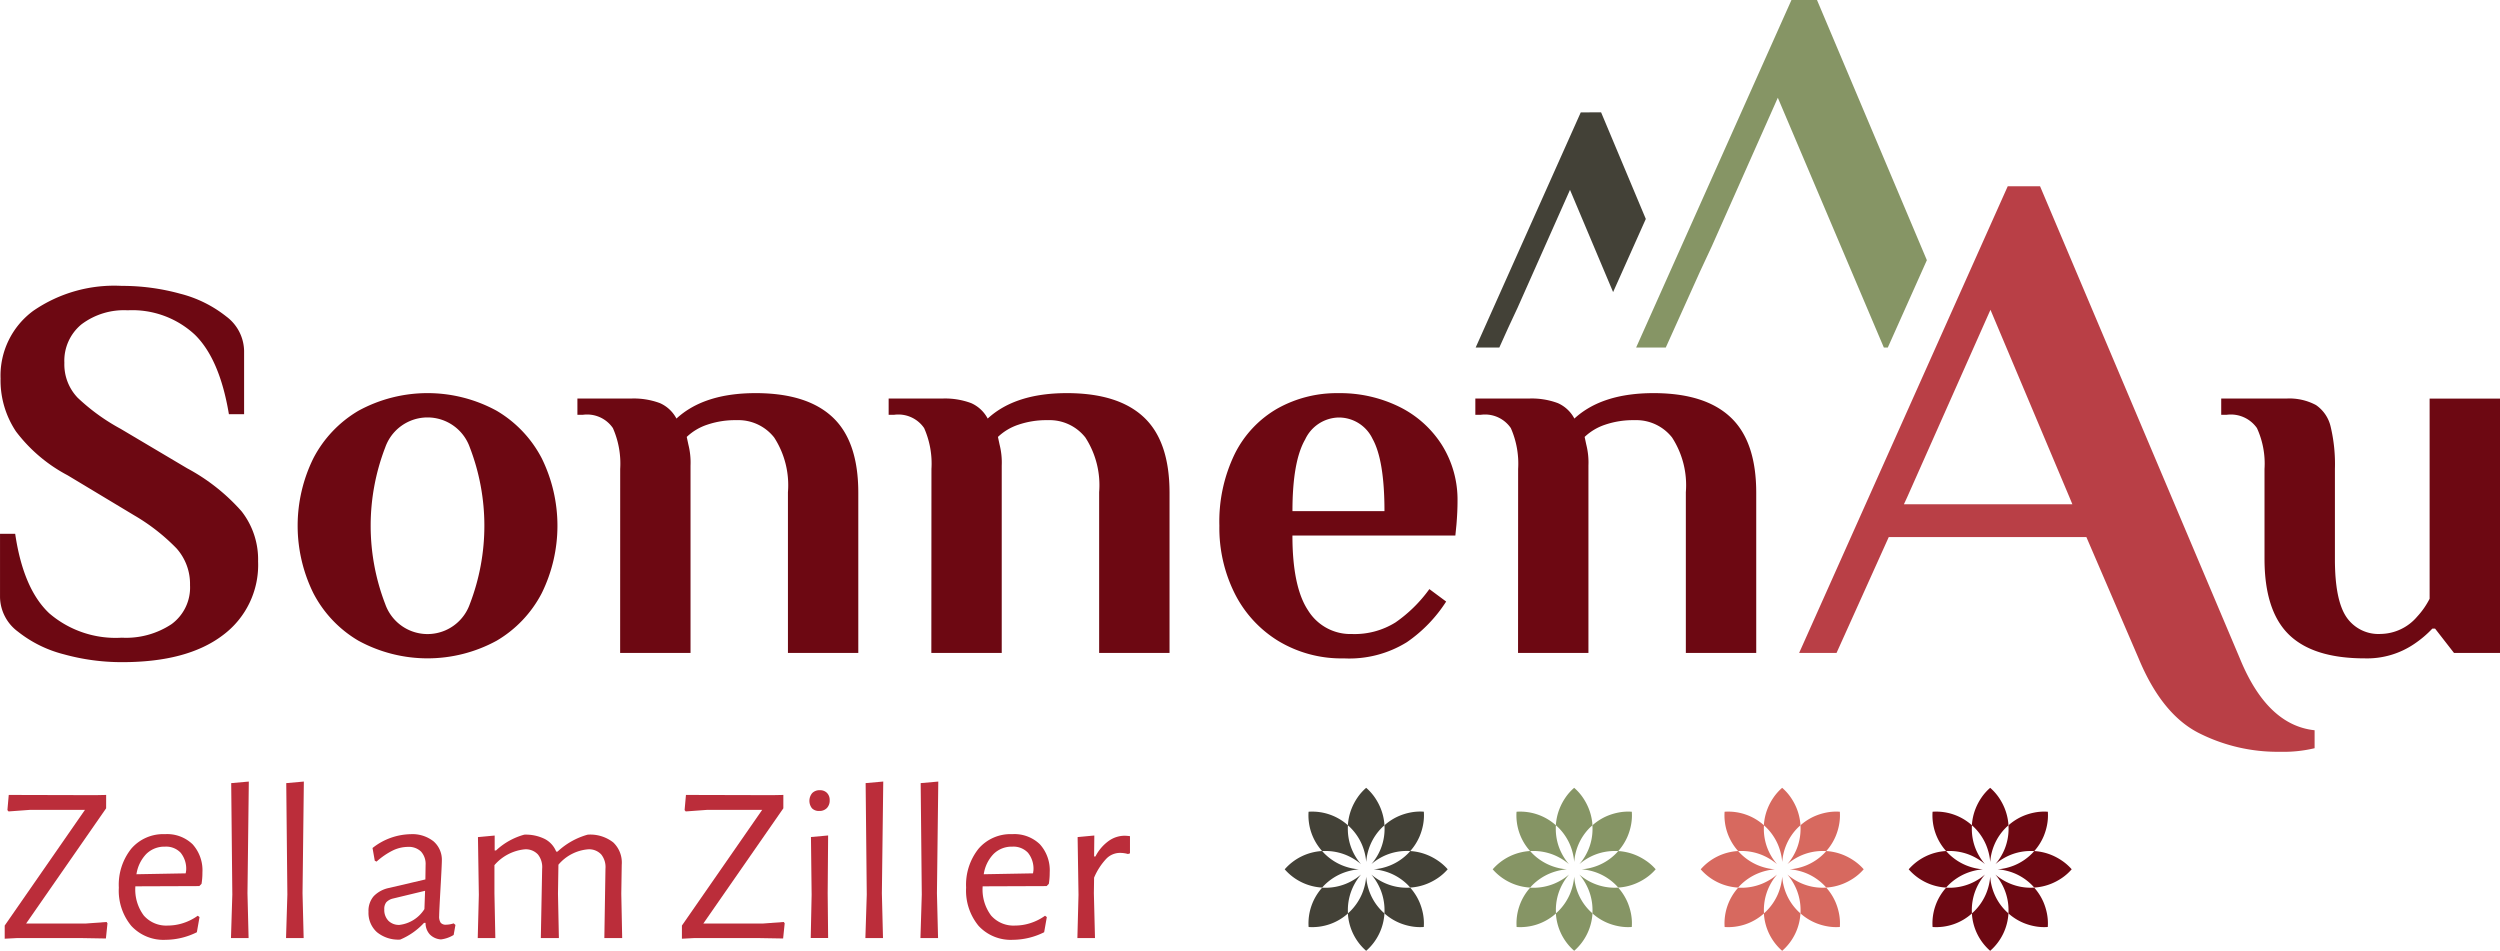
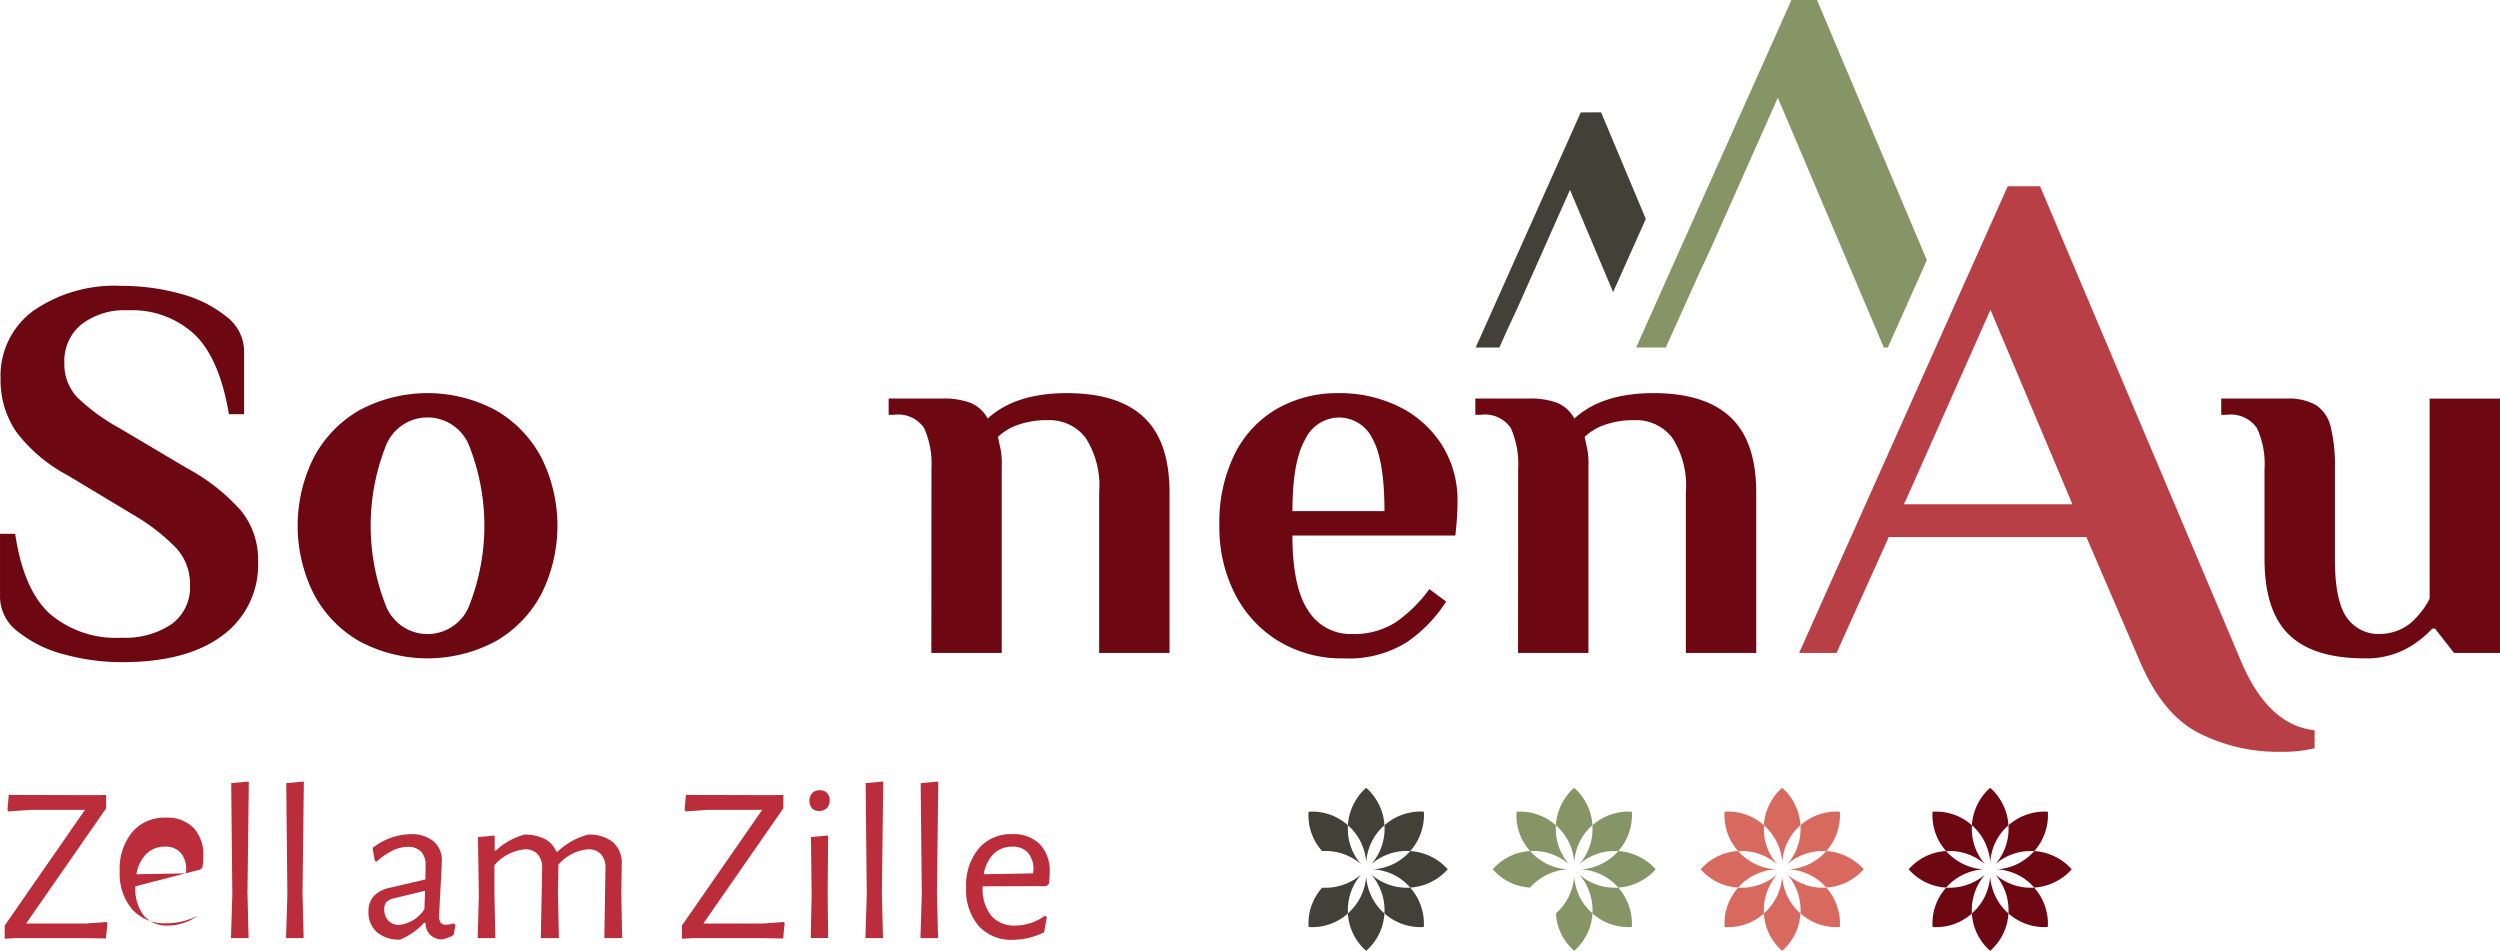
<svg xmlns="http://www.w3.org/2000/svg" width="257.773" height="98.04" viewBox="0 0 257.773 98.04">
  <g id="LOGO-sonnenau" transform="translate(-314.498 -158.734)">
    <path id="Pfad_13" data-name="Pfad 13" d="M457.7,211.262" transform="translate(30.033 11.017)" fill="#424134" />
    <path id="Pfad_14" data-name="Pfad 14" d="M444.112,211.262" transform="translate(27.184 11.017)" fill="#424134" />
    <g id="Gruppe_114" data-name="Gruppe 114" transform="translate(314.498 188.197)">
      <path id="Pfad_15" data-name="Pfad 15" d="M321.083,221.091a12.6,12.6,0,0,1-4.743-2.344A4.517,4.517,0,0,1,314.5,215.2v-6.533h1.564q.835,5.687,3.516,8.2a10.5,10.5,0,0,0,7.477,2.511,8.487,8.487,0,0,0,5.134-1.4,4.681,4.681,0,0,0,1.9-4.017,5.5,5.5,0,0,0-1.395-3.795,20.434,20.434,0,0,0-4.355-3.4l-6.865-4.129a16.051,16.051,0,0,1-5.329-4.521,9.491,9.491,0,0,1-1.591-5.47,8.289,8.289,0,0,1,3.376-6.974,14.717,14.717,0,0,1,9.124-2.569,22.449,22.449,0,0,1,6.027.809,12.63,12.63,0,0,1,4.743,2.344,4.527,4.527,0,0,1,1.841,3.543v6.533H338.1q-.949-5.694-3.515-8.2a9.471,9.471,0,0,0-6.92-2.511,7.275,7.275,0,0,0-4.771,1.452,4.855,4.855,0,0,0-1.759,3.962,4.974,4.974,0,0,0,1.369,3.6,20.9,20.9,0,0,0,4.434,3.208l6.865,4.073a20.187,20.187,0,0,1,5.607,4.436,8.058,8.058,0,0,1,1.7,5.163,9.02,9.02,0,0,1-3.656,7.621q-3.655,2.765-10.352,2.764A22.326,22.326,0,0,1,321.083,221.091Z" transform="translate(-314.498 -183.089)" fill="#6d0812" />
      <path id="Pfad_16" data-name="Pfad 16" d="M346.145,217.774a12.169,12.169,0,0,1-4.659-4.91,15.725,15.725,0,0,1,0-13.9,12.2,12.2,0,0,1,4.659-4.91,14.867,14.867,0,0,1,14.232,0,12.222,12.222,0,0,1,4.661,4.91,15.748,15.748,0,0,1,0,13.9,12.2,12.2,0,0,1-4.661,4.91A14.868,14.868,0,0,1,346.145,217.774Zm11.469-3.766a22.494,22.494,0,0,0,0-16.185,4.621,4.621,0,0,0-8.71,0,22.469,22.469,0,0,0,0,16.185,4.621,4.621,0,0,0,8.71,0Z" transform="translate(-309.177 -181.169)" fill="#6d0812" />
-       <path id="Pfad_17" data-name="Pfad 17" d="M368.124,200.058a9.081,9.081,0,0,0-.752-4.213,3.221,3.221,0,0,0-3.1-1.369h-.56V192.8h5.525a7.711,7.711,0,0,1,2.987.473,3.552,3.552,0,0,1,1.7,1.591q2.845-2.62,8.148-2.623t7.953,2.485q2.649,2.482,2.649,7.785v16.519H385.42V202.451A9.038,9.038,0,0,0,384,196.815a4.7,4.7,0,0,0-3.881-1.786,8.927,8.927,0,0,0-3.041.474,5.625,5.625,0,0,0-2.093,1.254l.168.784a7.587,7.587,0,0,1,.223,2.178v19.308h-7.258Z" transform="translate(-304.176 -181.169)" fill="#6d0812" />
      <path id="Pfad_18" data-name="Pfad 18" d="M394.653,200.058a9.052,9.052,0,0,0-.754-4.213,3.219,3.219,0,0,0-3.1-1.369h-.559V192.8h5.525a7.711,7.711,0,0,1,2.987.473,3.558,3.558,0,0,1,1.7,1.591q2.845-2.62,8.147-2.623t7.952,2.485q2.649,2.482,2.651,7.785v16.519h-7.258V202.451a9.038,9.038,0,0,0-1.421-5.636,4.7,4.7,0,0,0-3.88-1.786,8.927,8.927,0,0,0-3.041.474,5.625,5.625,0,0,0-2.093,1.254l.167.784a7.545,7.545,0,0,1,.224,2.178v19.308h-7.258Z" transform="translate(-298.612 -181.169)" fill="#6d0812" />
      <path id="Pfad_19" data-name="Pfad 19" d="M424.515,217.8a12.1,12.1,0,0,1-4.493-4.882,15.09,15.09,0,0,1-1.591-7,15.958,15.958,0,0,1,1.591-7.422,11.061,11.061,0,0,1,4.382-4.66,12.5,12.5,0,0,1,6.306-1.592,13.8,13.8,0,0,1,6.249,1.395,10.9,10.9,0,0,1,4.408,3.934,10.637,10.637,0,0,1,1.619,5.832q0,1.062-.111,2.4l-.112,1.117h-16.8q0,5.306,1.619,7.73a5.133,5.133,0,0,0,4.521,2.427,7.96,7.96,0,0,0,4.494-1.2,14.429,14.429,0,0,0,3.486-3.432l1.731,1.285a14.723,14.723,0,0,1-4.047,4.186,11.27,11.27,0,0,1-6.5,1.673A12.6,12.6,0,0,1,424.515,217.8Zm10.938-13.394q0-5.244-1.228-7.451a3.846,3.846,0,0,0-3.515-2.2,3.9,3.9,0,0,0-3.433,2.261q-1.31,2.261-1.311,7.394Z" transform="translate(-292.702 -181.169)" fill="#6d0812" />
      <path id="Pfad_20" data-name="Pfad 20" d="M444.657,200.058a9.081,9.081,0,0,0-.753-4.213,3.22,3.22,0,0,0-3.1-1.369h-.559V192.8h5.525a7.711,7.711,0,0,1,2.987.473,3.557,3.557,0,0,1,1.7,1.591q2.845-2.62,8.148-2.623t7.952,2.485q2.649,2.482,2.651,7.785v16.519h-7.258V202.451a9.038,9.038,0,0,0-1.421-5.636,4.7,4.7,0,0,0-3.88-1.786,8.927,8.927,0,0,0-3.041.474,5.625,5.625,0,0,0-2.093,1.254l.167.784a7.546,7.546,0,0,1,.224,2.178v19.308h-7.258Z" transform="translate(-288.124 -181.169)" fill="#6d0812" />
      <path id="Pfad_21" data-name="Pfad 21" d="M510.794,217.039q-2.51-2.457-2.51-7.812v-9.264a8.773,8.773,0,0,0-.781-4.214,3.287,3.287,0,0,0-3.125-1.369h-.558v-1.673h6.7a5.8,5.8,0,0,1,3.07.669,3.712,3.712,0,0,1,1.507,2.2,16.647,16.647,0,0,1,.446,4.383v9.315q0,4.184,1.173,5.943a3.989,3.989,0,0,0,3.571,1.758,5.029,5.029,0,0,0,3.738-1.786,8.139,8.139,0,0,0,1.283-1.842V192.708h7.258v26.228h-4.743l-1.952-2.51h-.281a11.026,11.026,0,0,1-1.841,1.562,8.636,8.636,0,0,1-5.134,1.506Q513.307,219.494,510.794,217.039Z" transform="translate(-274.792 -181.074)" fill="#6d0812" />
    </g>
    <path id="Pfad_22" data-name="Pfad 22" d="M451.11,168.313,440.273,192.56h2.439l.919-2.04.975-2.09L450,176.3l4.445,10.544,3.372-7.544-4.61-10.992Z" transform="translate(26.379 2.009)" fill="#434137" />
    <path id="Pfad_23" data-name="Pfad 23" d="M513.286,223.292l-20.6-48.682h-3.333l-21.509,48.119H471.7l5.386-11.951h20.375l5.388,12.513q2.368,5.707,6.147,7.664a18,18,0,0,0,8.44,1.965,13.759,13.759,0,0,0,3.558-.369V230.7Q516.1,230.181,513.286,223.292ZM478.647,207.4l.336-.726,8.589-19.329,8.146,19.329.3.726Z" transform="translate(32.161 3.33)" fill="#b93f46" />
    <path id="Pfad_24" data-name="Pfad 24" d="M469.967,158.734,453.95,194.57h3.057l3.524-7.822,1.23-2.637,6.8-15.3,10.931,25.755h.41l4.026-9.006L472.6,158.734Z" transform="translate(29.247 0)" fill="#869565" />
    <g id="Zell_am_Ziller" data-name="Zell am Ziller" transform="translate(314.983 239.32)" style="mix-blend-mode: normal;isolation: isolate">
      <g id="Gruppe_241" data-name="Gruppe 241" style="mix-blend-mode: normal;isolation: isolate">
        <path id="Pfad_994" data-name="Pfad 994" d="M325.357,227.868l-8.252,11.883h6.114l2.185-.161.092.138-.162,1.563-2.666-.046h-6.459l-1.31.069v-1.356l8.275-11.929H317.5l-2.207.161-.114-.138.137-1.563,8.919.023,1.125-.023Z" transform="translate(-314.899 -225.11)" fill="#bb2d3a" />
-         <path id="Pfad_995" data-name="Pfad 995" d="M326.329,235.211v.046a4.476,4.476,0,0,0,.872,2.965,3.071,3.071,0,0,0,2.482,1.034,5.158,5.158,0,0,0,1.61-.264,5.348,5.348,0,0,0,1.47-.748l.184.138-.275,1.563a7.311,7.311,0,0,1-3.218.781,4.515,4.515,0,0,1-3.541-1.436,5.691,5.691,0,0,1-1.286-3.942,5.948,5.948,0,0,1,1.286-4.022,4.348,4.348,0,0,1,3.471-1.494,3.789,3.789,0,0,1,2.851,1.046,4.013,4.013,0,0,1,1.011,2.907,7.22,7.22,0,0,1-.092,1.172l-.23.23Zm1.136-3.345a3.829,3.829,0,0,0-1.022,2.1l5.08-.092.047-.322a2.624,2.624,0,0,0-.565-1.8,2.055,2.055,0,0,0-1.62-.631A2.653,2.653,0,0,0,327.465,231.867Z" transform="translate(-312.859 -224.409)" fill="#bb2d3a" />
+         <path id="Pfad_995" data-name="Pfad 995" d="M326.329,235.211v.046a4.476,4.476,0,0,0,.872,2.965,3.071,3.071,0,0,0,2.482,1.034,5.158,5.158,0,0,0,1.61-.264,5.348,5.348,0,0,0,1.47-.748a7.311,7.311,0,0,1-3.218.781,4.515,4.515,0,0,1-3.541-1.436,5.691,5.691,0,0,1-1.286-3.942,5.948,5.948,0,0,1,1.286-4.022,4.348,4.348,0,0,1,3.471-1.494,3.789,3.789,0,0,1,2.851,1.046,4.013,4.013,0,0,1,1.011,2.907,7.22,7.22,0,0,1-.092,1.172l-.23.23Zm1.136-3.345a3.829,3.829,0,0,0-1.022,2.1l5.08-.092.047-.322a2.624,2.624,0,0,0-.565-1.8,2.055,2.055,0,0,0-1.62-.631A2.653,2.653,0,0,0,327.465,231.867Z" transform="translate(-312.859 -224.409)" fill="#bb2d3a" />
        <path id="Pfad_996" data-name="Pfad 996" d="M335.886,236.864l.115,4.62h-1.817l.139-4.482-.115-11.492,1.816-.161Z" transform="translate(-310.854 -225.349)" fill="#bb2d3a" />
        <path id="Pfad_997" data-name="Pfad 997" d="M340.579,236.864l.115,4.62h-1.816l.137-4.482L338.9,225.51l1.815-.161Z" transform="translate(-309.87 -225.349)" fill="#bb2d3a" />
        <path id="Pfad_998" data-name="Pfad 998" d="M352.608,230.569a2.518,2.518,0,0,1,.861,2.023q0,.392-.138,2.827t-.138,2.85a1.129,1.129,0,0,0,.161.7.673.673,0,0,0,.552.2,2.618,2.618,0,0,0,.781-.138l.184.161-.184,1.034a3.3,3.3,0,0,1-1.309.46,1.766,1.766,0,0,1-1.14-.506,1.723,1.723,0,0,1-.448-1.2h-.161a7.032,7.032,0,0,1-2.459,1.724,3.476,3.476,0,0,1-2.4-.771,2.675,2.675,0,0,1-.863-2.1,2.3,2.3,0,0,1,.541-1.609,3.038,3.038,0,0,1,1.6-.85l3.724-.873.022-1.494a1.9,1.9,0,0,0-.471-1.379,1.8,1.8,0,0,0-1.345-.483,3.641,3.641,0,0,0-1.563.368,7.486,7.486,0,0,0-1.678,1.149l-.184-.092-.23-1.31a6.5,6.5,0,0,1,3.932-1.425A3.515,3.515,0,0,1,352.608,230.569Zm-4.2,5.907a1.381,1.381,0,0,0-.667.379,1.093,1.093,0,0,0-.206.725,1.6,1.6,0,0,0,.425,1.183,1.534,1.534,0,0,0,1.137.426,3.532,3.532,0,0,0,2.576-1.632l.068-1.885Z" transform="translate(-308.396 -224.409)" fill="#bb2d3a" />
        <path id="Pfad_999" data-name="Pfad 999" d="M368.387,233.388a2.087,2.087,0,0,0-.437-1.471,1.7,1.7,0,0,0-1.356-.529,4.489,4.489,0,0,0-3.057,1.586l-.046,2.988.093,4.574h-1.862l.137-7.148a2.087,2.087,0,0,0-.437-1.471,1.7,1.7,0,0,0-1.357-.529,4.737,4.737,0,0,0-3.126,1.632v2.9l.093,4.62h-1.815l.114-4.459-.092-5.953,1.724-.161v1.54h.138a6.939,6.939,0,0,1,2.919-1.632,4.415,4.415,0,0,1,2.115.449,2.513,2.513,0,0,1,1.172,1.3h.137a7.468,7.468,0,0,1,3.105-1.747,3.836,3.836,0,0,1,2.641.8,2.862,2.862,0,0,1,.875,2.3l-.046,2.988.092,4.574h-1.839Z" transform="translate(-306.443 -224.401)" fill="#bb2d3a" />
        <path id="Pfad_1000" data-name="Pfad 1000" d="M383.078,227.868l-8.252,11.883h6.115l2.184-.161.092.138-.161,1.563-2.666-.046h-6.459l-1.311.069v-1.356l8.276-11.929h-5.678l-2.205.161-.116-.138.139-1.563,8.918.023,1.125-.023Z" transform="translate(-302.793 -225.11)" fill="#bb2d3a" />
        <path id="Pfad_1001" data-name="Pfad 1001" d="M385.3,226.366a1.026,1.026,0,0,1,.277.759,1.107,1.107,0,0,1-.288.8,1.048,1.048,0,0,1-.792.3.981.981,0,0,1-.746-.276,1.245,1.245,0,0,1,.022-1.563,1.047,1.047,0,0,1,.794-.3A.988.988,0,0,1,385.3,226.366Zm-1.585,10.5-.069-5.953,1.77-.161-.046,5.953.046,4.62h-1.794Z" transform="translate(-300.514 -225.194)" fill="#bb2d3a" />
        <path id="Pfad_1002" data-name="Pfad 1002" d="M389.958,236.864l.116,4.62h-1.816L388.4,237l-.116-11.492,1.817-.161Z" transform="translate(-299.514 -225.349)" fill="#bb2d3a" />
        <path id="Pfad_1003" data-name="Pfad 1003" d="M394.651,236.864l.116,4.62H392.95l.138-4.482-.114-11.492,1.816-.161Z" transform="translate(-298.529 -225.349)" fill="#bb2d3a" />
        <path id="Pfad_1004" data-name="Pfad 1004" d="M398.546,235.211v.046a4.47,4.47,0,0,0,.873,2.965,3.07,3.07,0,0,0,2.482,1.034,5.15,5.15,0,0,0,1.609-.264,5.321,5.321,0,0,0,1.471-.748l.184.138-.276,1.563a7.3,7.3,0,0,1-3.218.781,4.513,4.513,0,0,1-3.54-1.436,5.7,5.7,0,0,1-1.287-3.942,5.955,5.955,0,0,1,1.287-4.022,4.348,4.348,0,0,1,3.471-1.494,3.78,3.78,0,0,1,2.85,1.046,4.008,4.008,0,0,1,1.011,2.907,7.224,7.224,0,0,1-.092,1.172l-.23.23Zm1.138-3.345a3.79,3.79,0,0,0-1.022,2.1l5.08-.092.045-.322a2.624,2.624,0,0,0-.563-1.8,2.061,2.061,0,0,0-1.621-.631A2.649,2.649,0,0,0,399.684,231.867Z" transform="translate(-297.713 -224.409)" fill="#bb2d3a" />
-         <path id="Pfad_1005" data-name="Pfad 1005" d="M411.75,230.016v1.77l-.207.069a2.964,2.964,0,0,0-.85-.115,1.969,1.969,0,0,0-1.39.609,6.592,6.592,0,0,0-1.253,1.943l-.023,1.609.115,4.62h-1.815l.115-4.459-.092-5.953,1.723-.161-.023,2.161h.139a4.441,4.441,0,0,1,1.425-1.643,2.857,2.857,0,0,1,1.539-.495A4.273,4.273,0,0,1,411.75,230.016Z" transform="translate(-295.724 -224.385)" fill="#bb2d3a" />
      </g>
    </g>
    <g id="Gruppe_7" data-name="Gruppe 7" transform="translate(446.963 239.968)">
      <g id="Gruppe_6" data-name="Gruppe 6">
        <path id="Pfad_25" data-name="Pfad 25" d="M430.837,231.751a5.946,5.946,0,0,1,.347,1.138,6.453,6.453,0,0,1,.087.642,5.623,5.623,0,0,1,.431-1.786,5.531,5.531,0,0,1,1.2-1.77c.081-.08.167-.152.252-.229a5.594,5.594,0,0,0-.4-1.763,5.942,5.942,0,0,0-.559-1.05,5.246,5.246,0,0,0-.927-1.05,5.109,5.109,0,0,0-.927,1.05,5.8,5.8,0,0,0-.56,1.05,5.544,5.544,0,0,0-.4,1.76c.085.075.171.15.25.231A5.619,5.619,0,0,1,430.837,231.751Z" transform="translate(-422.867 -225.885)" fill="#434137" />
        <path id="Pfad_26" data-name="Pfad 26" d="M431.7,235.24a5.609,5.609,0,0,1-.431-1.784,6.409,6.409,0,0,1-.087.641,5.845,5.845,0,0,1-.347,1.14,5.63,5.63,0,0,1-1.2,1.773c-.081.081-.168.156-.253.232a5.53,5.53,0,0,0,1.885,3.86,5.539,5.539,0,0,0,1.884-3.861c-.086-.076-.172-.15-.253-.231A5.49,5.49,0,0,1,431.7,235.24Z" transform="translate(-422.868 -224.297)" fill="#434137" />
        <path id="Pfad_27" data-name="Pfad 27" d="M432.343,231.764a5.682,5.682,0,0,1-.954,1.558,5.668,5.668,0,0,1,1.564-.954,5.541,5.541,0,0,1,2.1-.4,3.144,3.144,0,0,1,.338.012,5.578,5.578,0,0,0,.968-1.523,5.927,5.927,0,0,0,.347-1.138,5.215,5.215,0,0,0,.088-1.4,5.213,5.213,0,0,0-1.4.088,5.836,5.836,0,0,0-1.138.347,5.5,5.5,0,0,0-1.522.968c.007.112.011.225.012.337A5.553,5.553,0,0,1,432.343,231.764Z" transform="translate(-422.448 -225.461)" fill="#434137" />
        <path id="Pfad_28" data-name="Pfad 28" d="M430.493,234.84a5.8,5.8,0,0,1,.56-1.05,6.042,6.042,0,0,1,.394-.519c-.172.148-.346.275-.518.4a5.863,5.863,0,0,1-1.05.559,5.605,5.605,0,0,1-2.1.409c-.114,0-.227,0-.341-.011a5.5,5.5,0,0,0-1.4,4.057,5.493,5.493,0,0,0,4.057-1.4c-.007-.114-.011-.227-.01-.341A5.579,5.579,0,0,1,430.493,234.84Z" transform="translate(-423.573 -224.336)" fill="#434137" />
        <path id="Pfad_29" data-name="Pfad 29" d="M438.164,232.232a5.871,5.871,0,0,0-1.05-.56,5.559,5.559,0,0,0-1.763-.4c-.075.085-.149.171-.229.252a5.532,5.532,0,0,1-1.77,1.2,5.654,5.654,0,0,1-1.78.431,5.686,5.686,0,0,1,1.78.429,5.571,5.571,0,0,1,1.77,1.2c.08.081.154.167.229.252a5.561,5.561,0,0,0,1.763-.4,5.867,5.867,0,0,0,1.05-.559,5.208,5.208,0,0,0,1.05-.927A5.24,5.24,0,0,0,438.164,232.232Z" transform="translate(-422.409 -224.754)" fill="#434137" />
-         <path id="Pfad_30" data-name="Pfad 30" d="M429.865,233.592a5.92,5.92,0,0,1,1.138-.347,6.508,6.508,0,0,1,.646-.087,6.5,6.5,0,0,1-.646-.088,5.751,5.751,0,0,1-1.138-.347,5.594,5.594,0,0,1-1.775-1.2c-.081-.081-.155-.168-.232-.253a5.535,5.535,0,0,0-3.86,1.885,5.529,5.529,0,0,0,3.86,1.884c.076-.086.151-.172.232-.253A5.635,5.635,0,0,1,429.865,233.592Z" transform="translate(-423.998 -224.755)" fill="#434137" />
        <path id="Pfad_31" data-name="Pfad 31" d="M432.954,234.231a5.648,5.648,0,0,1-1.573-.958c.146.172.273.345.393.517a5.946,5.946,0,0,1,.559,1.05,5.629,5.629,0,0,1,.409,2.1c0,.114,0,.226-.011.34a5.535,5.535,0,0,0,1.521.968,5.753,5.753,0,0,0,1.138.347,5.165,5.165,0,0,0,1.4.088,5.215,5.215,0,0,0-.088-1.4,5.944,5.944,0,0,0-.347-1.138,5.558,5.558,0,0,0-.968-1.522c-.112.007-.225.011-.338.012A5.516,5.516,0,0,1,432.954,234.231Z" transform="translate(-422.45 -224.336)" fill="#434137" />
        <path id="Pfad_32" data-name="Pfad 32" d="M429.876,232.376a5.873,5.873,0,0,1,1.05.56q.267.183.515.392a5.612,5.612,0,0,1-.958-1.565,5.524,5.524,0,0,1-.4-2.1,3.18,3.18,0,0,1,.012-.34,5.51,5.51,0,0,0-4.06-1.4,5.491,5.491,0,0,0,1.4,4.057c.114-.006.227-.01.341-.01A5.609,5.609,0,0,1,429.876,232.376Z" transform="translate(-423.574 -225.46)" fill="#434137" />
      </g>
    </g>
    <g id="Gruppe_9" data-name="Gruppe 9" transform="translate(468.409 239.968)">
      <g id="Gruppe_8" data-name="Gruppe 8">
        <path id="Pfad_33" data-name="Pfad 33" d="M448.565,231.751a5.95,5.95,0,0,1,.347,1.138,6.429,6.429,0,0,1,.088.642,5.655,5.655,0,0,1,.429-1.786,5.535,5.535,0,0,1,1.2-1.77c.08-.08.167-.152.252-.229a5.562,5.562,0,0,0-.4-1.763,5.863,5.863,0,0,0-.559-1.05,5.18,5.18,0,0,0-.927-1.05,5.109,5.109,0,0,0-.927,1.05,5.8,5.8,0,0,0-.56,1.05,5.544,5.544,0,0,0-.4,1.76c.085.075.171.15.252.231A5.612,5.612,0,0,1,448.565,231.751Z" transform="translate(-440.595 -225.885)" fill="#869565" />
        <path id="Pfad_34" data-name="Pfad 34" d="M449.429,235.24a5.639,5.639,0,0,1-.43-1.784,6.386,6.386,0,0,1-.088.641,5.93,5.93,0,0,1-.347,1.14,5.618,5.618,0,0,1-1.2,1.773c-.08.081-.168.156-.252.232A5.531,5.531,0,0,0,449,241.1a5.549,5.549,0,0,0,1.885-3.861c-.086-.076-.172-.15-.253-.231A5.511,5.511,0,0,1,449.429,235.24Z" transform="translate(-440.596 -224.297)" fill="#869565" />
        <path id="Pfad_35" data-name="Pfad 35" d="M450.071,231.763a5.662,5.662,0,0,1-.955,1.563,5.668,5.668,0,0,1,1.564-.954,5.547,5.547,0,0,1,2.1-.4,3.142,3.142,0,0,1,.337.012,5.6,5.6,0,0,0,.968-1.523,5.922,5.922,0,0,0,.347-1.138,5.212,5.212,0,0,0,.087-1.4,5.2,5.2,0,0,0-1.4.088,5.849,5.849,0,0,0-1.14.347,5.524,5.524,0,0,0-1.522.968c.007.113.011.225.012.338A5.526,5.526,0,0,1,450.071,231.763Z" transform="translate(-440.176 -225.46)" fill="#869565" />
-         <path id="Pfad_36" data-name="Pfad 36" d="M448.217,234.84a5.8,5.8,0,0,1,.56-1.05,6.056,6.056,0,0,1,.4-.519c-.173.148-.346.275-.519.4a5.863,5.863,0,0,1-1.05.559,5.605,5.605,0,0,1-2.1.409c-.114,0-.227,0-.341-.011a5.51,5.51,0,0,0-1.4,4.057,5.5,5.5,0,0,0,4.059-1.4q-.011-.171-.011-.341A5.579,5.579,0,0,1,448.217,234.84Z" transform="translate(-441.301 -224.336)" fill="#869565" />
        <path id="Pfad_37" data-name="Pfad 37" d="M455.893,232.232a5.869,5.869,0,0,0-1.05-.56,5.559,5.559,0,0,0-1.763-.4c-.075.085-.15.171-.229.252a5.538,5.538,0,0,1-1.771,1.2,5.654,5.654,0,0,1-1.78.431,5.685,5.685,0,0,1,1.78.429,5.59,5.59,0,0,1,1.771,1.2c.079.081.154.167.229.252a5.561,5.561,0,0,0,1.763-.4,5.865,5.865,0,0,0,1.05-.559,5.17,5.17,0,0,0,1.049-.927A5.164,5.164,0,0,0,455.893,232.232Z" transform="translate(-440.137 -224.754)" fill="#869565" />
        <path id="Pfad_38" data-name="Pfad 38" d="M447.593,233.592a5.921,5.921,0,0,1,1.138-.347,6.511,6.511,0,0,1,.646-.087,6.5,6.5,0,0,1-.646-.088,5.752,5.752,0,0,1-1.138-.347,5.594,5.594,0,0,1-1.775-1.2c-.081-.081-.155-.168-.232-.253a5.535,5.535,0,0,0-3.86,1.885,5.528,5.528,0,0,0,3.86,1.884c.076-.086.151-.172.232-.253A5.636,5.636,0,0,1,447.593,233.592Z" transform="translate(-441.726 -224.755)" fill="#869565" />
        <path id="Pfad_39" data-name="Pfad 39" d="M450.682,234.231a5.648,5.648,0,0,1-1.573-.958c.146.172.273.345.393.517a5.863,5.863,0,0,1,.559,1.05,5.605,5.605,0,0,1,.409,2.1c0,.114,0,.226-.01.34a5.529,5.529,0,0,0,1.519.968,5.765,5.765,0,0,0,1.14.347,5.156,5.156,0,0,0,1.4.088,5.214,5.214,0,0,0-.087-1.4,5.953,5.953,0,0,0-.347-1.138,5.59,5.59,0,0,0-.968-1.522c-.113.007-.225.011-.338.012A5.526,5.526,0,0,1,450.682,234.231Z" transform="translate(-440.178 -224.336)" fill="#869565" />
        <path id="Pfad_40" data-name="Pfad 40" d="M447.6,232.376a5.871,5.871,0,0,1,1.05.56q.267.183.515.392a5.608,5.608,0,0,1-.957-1.565,5.5,5.5,0,0,1-.4-2.1,3.2,3.2,0,0,1,.012-.34,5.51,5.51,0,0,0-4.06-1.4,5.5,5.5,0,0,0,1.4,4.057c.114-.006.227-.01.341-.01A5.609,5.609,0,0,1,447.6,232.376Z" transform="translate(-441.302 -225.46)" fill="#869565" />
      </g>
    </g>
    <g id="Gruppe_11" data-name="Gruppe 11" transform="translate(489.857 239.968)">
      <g id="Gruppe_10" data-name="Gruppe 10">
        <path id="Pfad_41" data-name="Pfad 41" d="M466.294,231.751a5.95,5.95,0,0,1,.347,1.138,6.435,6.435,0,0,1,.087.642,5.624,5.624,0,0,1,.431-1.786,5.531,5.531,0,0,1,1.2-1.77c.08-.08.167-.152.252-.229a5.562,5.562,0,0,0-.4-1.763,5.943,5.943,0,0,0-.56-1.05,5.178,5.178,0,0,0-.927-1.05,5.211,5.211,0,0,0-.927,1.05,5.8,5.8,0,0,0-.56,1.05,5.548,5.548,0,0,0-.4,1.76c.086.075.171.15.252.231A5.619,5.619,0,0,1,466.294,231.751Z" transform="translate(-458.325 -225.885)" fill="#d7695f" />
        <path id="Pfad_42" data-name="Pfad 42" d="M467.158,235.24a5.609,5.609,0,0,1-.431-1.784,6.428,6.428,0,0,1-.087.641,5.934,5.934,0,0,1-.347,1.14,5.63,5.63,0,0,1-1.2,1.773c-.081.081-.168.156-.253.232a5.531,5.531,0,0,0,1.884,3.86,5.53,5.53,0,0,0,1.885-3.861c-.086-.076-.172-.15-.253-.231A5.49,5.49,0,0,1,467.158,235.24Z" transform="translate(-458.325 -224.297)" fill="#d7695f" />
        <path id="Pfad_43" data-name="Pfad 43" d="M467.8,231.763a5.621,5.621,0,0,1-.956,1.563,5.668,5.668,0,0,1,1.564-.954,5.547,5.547,0,0,1,2.1-.4,3.143,3.143,0,0,1,.338.012,5.576,5.576,0,0,0,.968-1.523,5.918,5.918,0,0,0,.347-1.138,5.212,5.212,0,0,0,.088-1.4,5.215,5.215,0,0,0-1.4.088,5.836,5.836,0,0,0-1.138.347,5.546,5.546,0,0,0-1.523.968c.007.113.012.225.012.338A5.548,5.548,0,0,1,467.8,231.763Z" transform="translate(-457.905 -225.46)" fill="#d7695f" />
        <path id="Pfad_44" data-name="Pfad 44" d="M465.948,234.84a5.867,5.867,0,0,1,.559-1.05,6.248,6.248,0,0,1,.4-.519c-.167.14-.34.273-.519.4a5.863,5.863,0,0,1-1.05.559,5.606,5.606,0,0,1-2.1.409c-.114,0-.229,0-.341-.011a5.5,5.5,0,0,0-1.4,4.057,5.5,5.5,0,0,0,4.057-1.4q-.011-.171-.011-.341A5.607,5.607,0,0,1,465.948,234.84Z" transform="translate(-459.03 -224.336)" fill="#d7695f" />
        <path id="Pfad_45" data-name="Pfad 45" d="M473.621,232.232a5.872,5.872,0,0,0-1.05-.56,5.558,5.558,0,0,0-1.763-.4c-.075.085-.149.171-.229.252a5.532,5.532,0,0,1-1.77,1.2,5.669,5.669,0,0,1-1.781.431,5.7,5.7,0,0,1,1.781.429,5.571,5.571,0,0,1,1.77,1.2c.08.081.154.167.229.252a5.561,5.561,0,0,0,1.763-.4,5.868,5.868,0,0,0,1.05-.559,5.211,5.211,0,0,0,1.05-.927A5.243,5.243,0,0,0,473.621,232.232Z" transform="translate(-457.866 -224.754)" fill="#d7695f" />
        <path id="Pfad_46" data-name="Pfad 46" d="M465.321,233.592a5.933,5.933,0,0,1,1.14-.347,6.426,6.426,0,0,1,.646-.087,6.047,6.047,0,0,1-.646-.088,5.763,5.763,0,0,1-1.14-.347,5.614,5.614,0,0,1-1.775-1.2c-.08-.081-.155-.168-.231-.253a5.533,5.533,0,0,0-3.86,1.885,5.529,5.529,0,0,0,3.86,1.884c.075-.086.151-.172.231-.253A5.636,5.636,0,0,1,465.321,233.592Z" transform="translate(-459.455 -224.755)" fill="#d7695f" />
        <path id="Pfad_47" data-name="Pfad 47" d="M468.408,234.231a5.639,5.639,0,0,1-1.565-.958q.209.249.392.517a5.944,5.944,0,0,1,.56,1.05,5.628,5.628,0,0,1,.408,2.1c0,.114,0,.226-.01.34a5.505,5.505,0,0,0,1.521.968,5.729,5.729,0,0,0,1.138.347,5.165,5.165,0,0,0,1.4.088,5.212,5.212,0,0,0-.088-1.4,5.944,5.944,0,0,0-.347-1.138,5.56,5.56,0,0,0-.968-1.522c-.113.007-.225.011-.338.012A5.529,5.529,0,0,1,468.408,234.231Z" transform="translate(-457.906 -224.336)" fill="#d7695f" />
        <path id="Pfad_48" data-name="Pfad 48" d="M465.332,232.376a5.873,5.873,0,0,1,1.05.56c.178.122.351.253.517.392a5.612,5.612,0,0,1-.958-1.565,5.525,5.525,0,0,1-.4-2.1,3.2,3.2,0,0,1,.012-.34,5.507,5.507,0,0,0-4.059-1.4,5.491,5.491,0,0,0,1.4,4.057c.113-.007.227-.01.341-.01A5.6,5.6,0,0,1,465.332,232.376Z" transform="translate(-459.031 -225.46)" fill="#d7695f" />
      </g>
    </g>
    <g id="Gruppe_13" data-name="Gruppe 13" transform="translate(511.303 239.968)">
      <g id="Gruppe_12" data-name="Gruppe 12">
        <path id="Pfad_49" data-name="Pfad 49" d="M484.022,231.751a5.95,5.95,0,0,1,.347,1.138,6.453,6.453,0,0,1,.087.642,5.624,5.624,0,0,1,.431-1.786,5.531,5.531,0,0,1,1.2-1.77c.081-.08.167-.152.252-.229a5.6,5.6,0,0,0-.4-1.763,5.946,5.946,0,0,0-.559-1.05,5.248,5.248,0,0,0-.927-1.05,5.107,5.107,0,0,0-.927,1.05,5.8,5.8,0,0,0-.56,1.05,5.546,5.546,0,0,0-.4,1.76c.085.075.171.15.252.231A5.636,5.636,0,0,1,484.022,231.751Z" transform="translate(-476.052 -225.885)" fill="#6d0812" />
        <path id="Pfad_50" data-name="Pfad 50" d="M484.886,235.24a5.611,5.611,0,0,1-.431-1.784,6.409,6.409,0,0,1-.087.641,5.934,5.934,0,0,1-.347,1.14,5.63,5.63,0,0,1-1.2,1.773c-.081.081-.168.156-.253.232a5.53,5.53,0,0,0,1.885,3.86,5.539,5.539,0,0,0,1.884-3.861c-.086-.076-.172-.15-.253-.231A5.49,5.49,0,0,1,484.886,235.24Z" transform="translate(-476.053 -224.297)" fill="#6d0812" />
        <path id="Pfad_51" data-name="Pfad 51" d="M485.528,231.763a5.663,5.663,0,0,1-.954,1.563,5.668,5.668,0,0,1,1.564-.954,5.547,5.547,0,0,1,2.1-.4,3.143,3.143,0,0,1,.338.012,5.577,5.577,0,0,0,.968-1.523,5.918,5.918,0,0,0,.347-1.138,5.212,5.212,0,0,0,.088-1.4,5.215,5.215,0,0,0-1.4.088,5.835,5.835,0,0,0-1.138.347,5.522,5.522,0,0,0-1.522.968c.007.113.011.225.012.338A5.572,5.572,0,0,1,485.528,231.763Z" transform="translate(-475.633 -225.46)" fill="#6d0812" />
        <path id="Pfad_52" data-name="Pfad 52" d="M483.674,234.84a5.8,5.8,0,0,1,.56-1.05,6.043,6.043,0,0,1,.394-.519c-.172.148-.346.275-.518.4a5.863,5.863,0,0,1-1.05.559,5.605,5.605,0,0,1-2.1.409c-.114,0-.227,0-.341-.011a5.5,5.5,0,0,0-1.4,4.057,5.493,5.493,0,0,0,4.057-1.4c-.007-.114-.011-.227-.01-.341A5.58,5.58,0,0,1,483.674,234.84Z" transform="translate(-476.758 -224.336)" fill="#6d0812" />
        <path id="Pfad_53" data-name="Pfad 53" d="M491.349,232.232a5.871,5.871,0,0,0-1.05-.56,5.559,5.559,0,0,0-1.763-.4c-.075.085-.149.171-.229.252a5.532,5.532,0,0,1-1.77,1.2,5.653,5.653,0,0,1-1.78.431,5.685,5.685,0,0,1,1.78.429,5.571,5.571,0,0,1,1.77,1.2c.08.081.154.167.229.252a5.561,5.561,0,0,0,1.763-.4,5.868,5.868,0,0,0,1.05-.559,5.208,5.208,0,0,0,1.05-.927A5.24,5.24,0,0,0,491.349,232.232Z" transform="translate(-475.594 -224.754)" fill="#6d0812" />
        <path id="Pfad_54" data-name="Pfad 54" d="M483.05,233.592a5.921,5.921,0,0,1,1.138-.347,6.511,6.511,0,0,1,.646-.087,6.5,6.5,0,0,1-.646-.088,5.752,5.752,0,0,1-1.138-.347,5.6,5.6,0,0,1-1.775-1.2c-.081-.081-.155-.168-.232-.253a5.535,5.535,0,0,0-3.86,1.885,5.528,5.528,0,0,0,3.86,1.884c.076-.086.151-.172.232-.253A5.637,5.637,0,0,1,483.05,233.592Z" transform="translate(-477.183 -224.755)" fill="#6d0812" />
        <path id="Pfad_55" data-name="Pfad 55" d="M486.139,234.231a5.648,5.648,0,0,1-1.573-.958c.146.172.273.345.393.517a5.938,5.938,0,0,1,.559,1.05,5.629,5.629,0,0,1,.409,2.1c0,.114,0,.226-.011.34a5.535,5.535,0,0,0,1.521.968,5.754,5.754,0,0,0,1.138.347,5.165,5.165,0,0,0,1.4.088,5.215,5.215,0,0,0-.088-1.4,5.949,5.949,0,0,0-.347-1.138,5.56,5.56,0,0,0-.968-1.522c-.113.007-.225.011-.338.012A5.516,5.516,0,0,1,486.139,234.231Z" transform="translate(-475.635 -224.336)" fill="#6d0812" />
        <path id="Pfad_56" data-name="Pfad 56" d="M483.061,232.376a5.871,5.871,0,0,1,1.05.56q.267.183.515.392a5.612,5.612,0,0,1-.958-1.565,5.525,5.525,0,0,1-.4-2.1,3.2,3.2,0,0,1,.012-.34,5.51,5.51,0,0,0-4.06-1.4,5.491,5.491,0,0,0,1.4,4.057c.114-.006.227-.01.341-.01A5.609,5.609,0,0,1,483.061,232.376Z" transform="translate(-476.759 -225.46)" fill="#6d0812" />
      </g>
    </g>
  </g>
</svg>